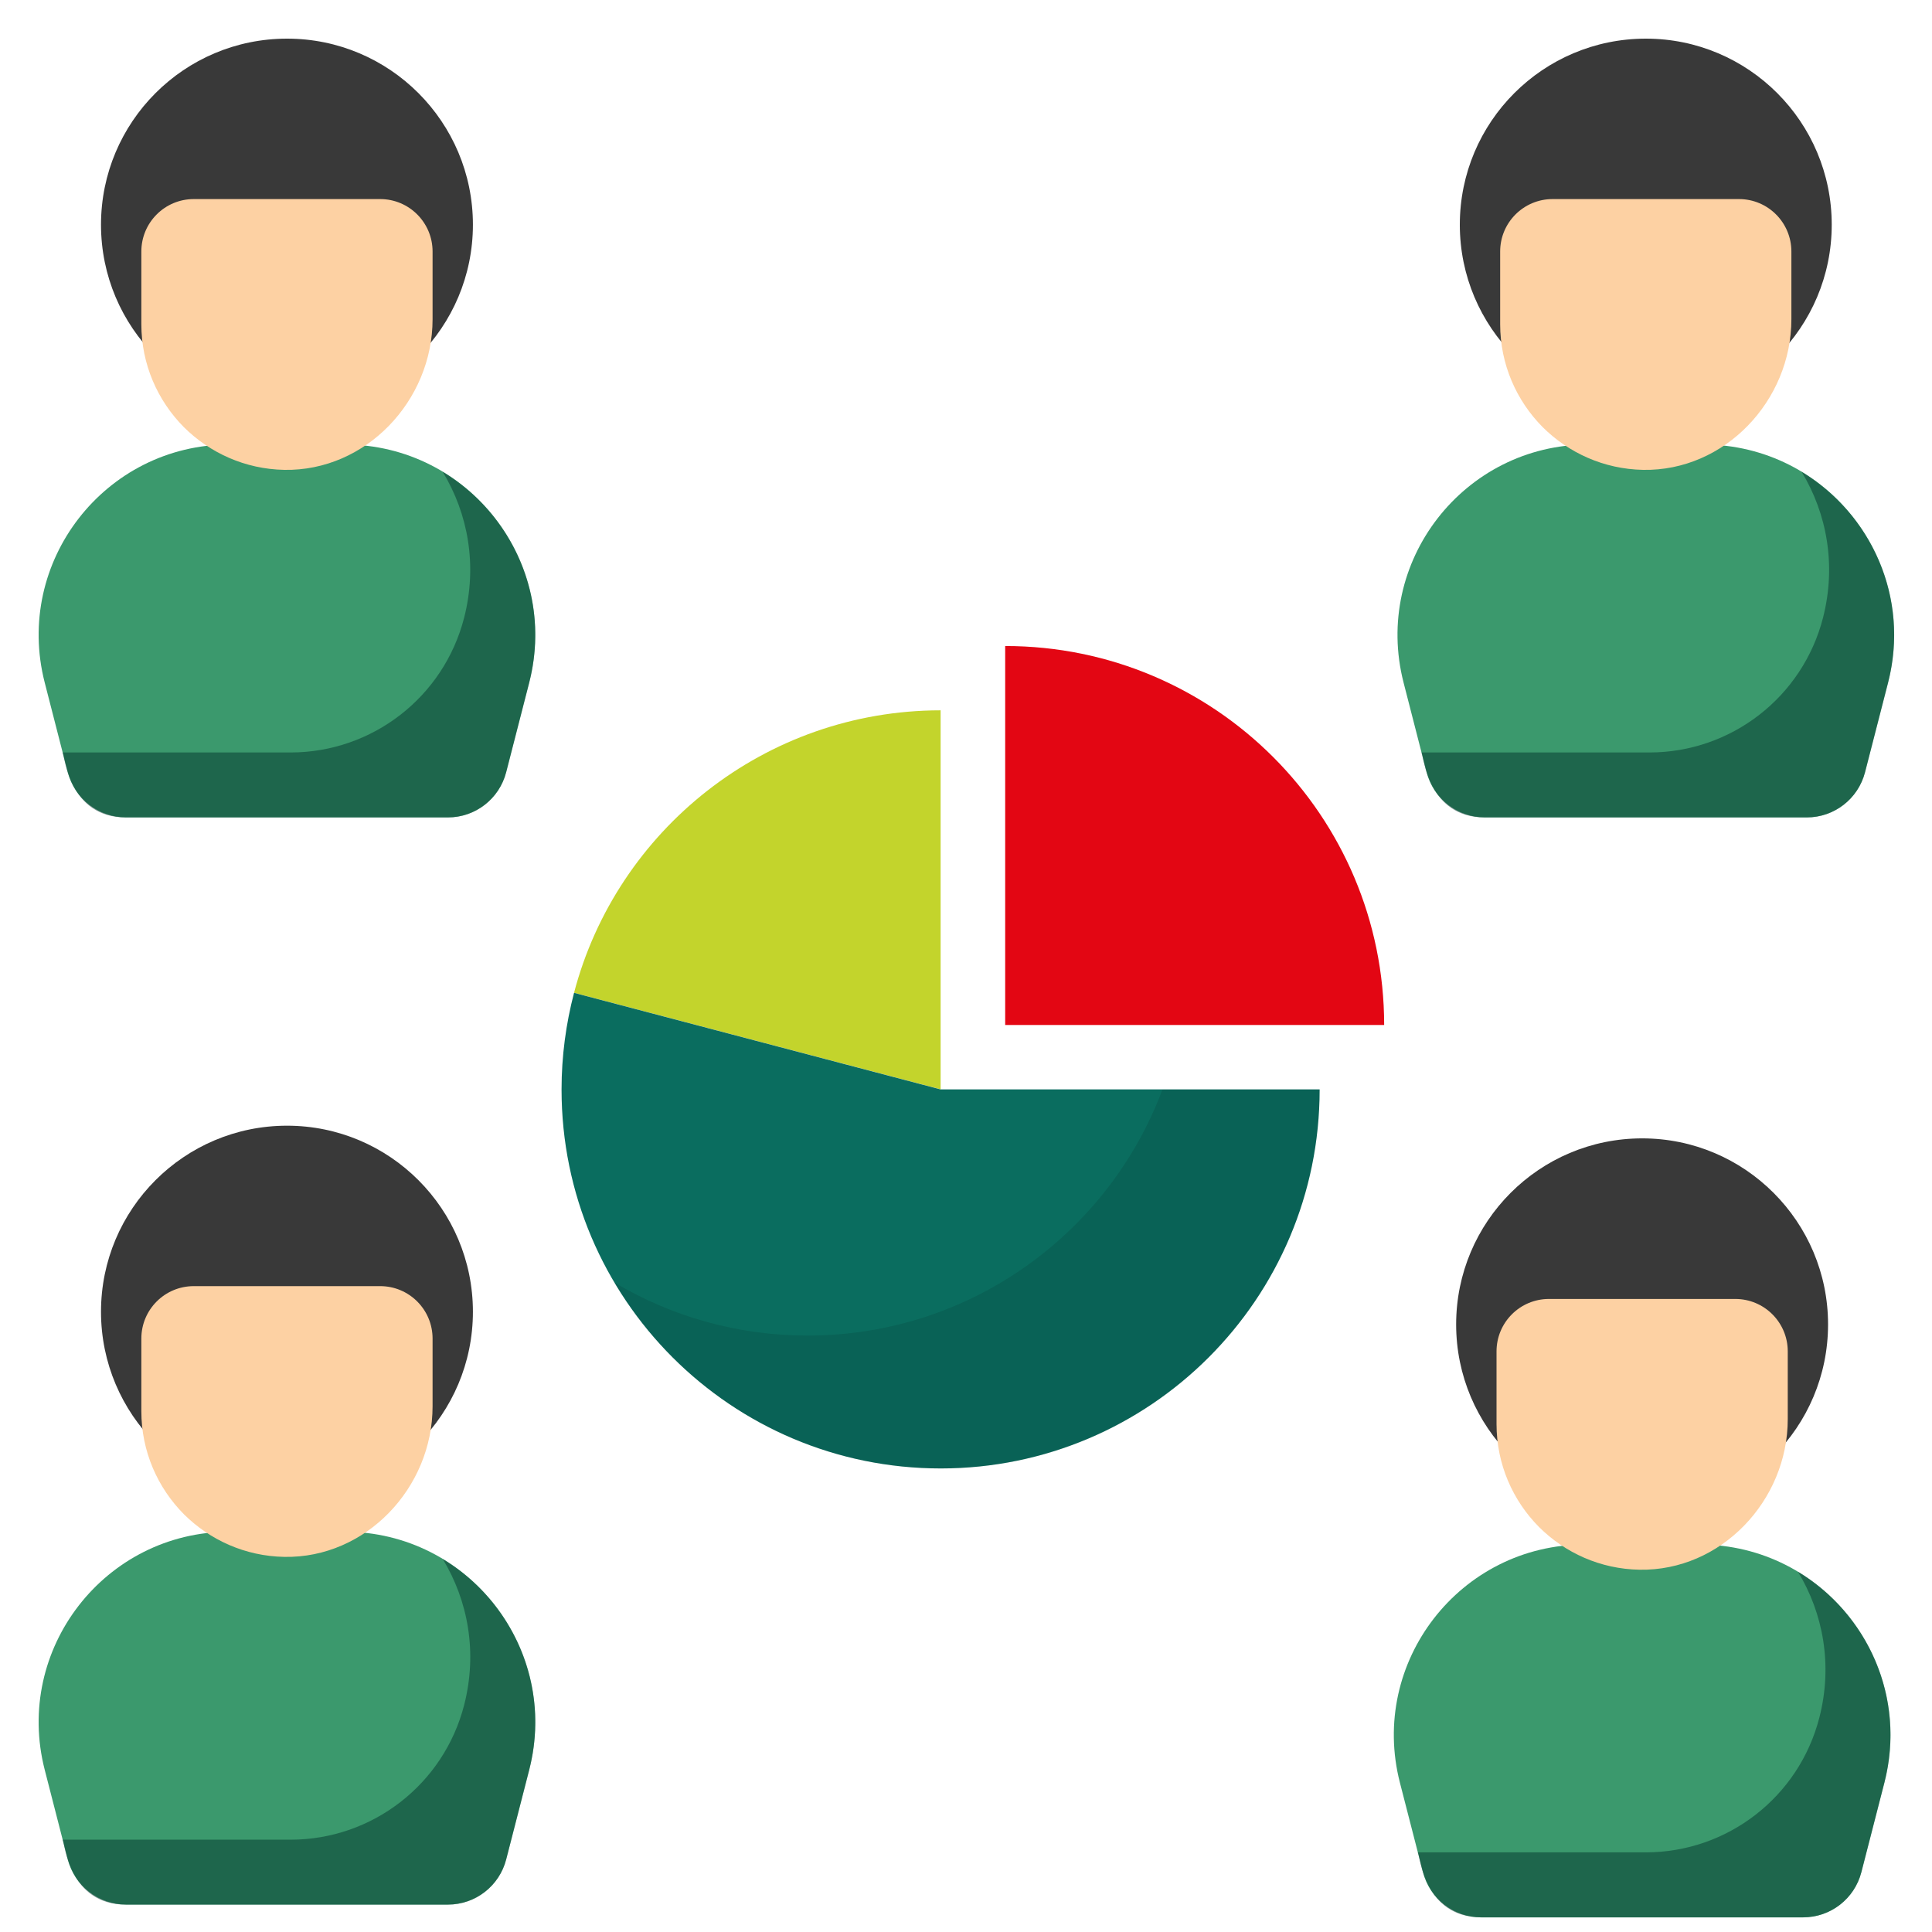
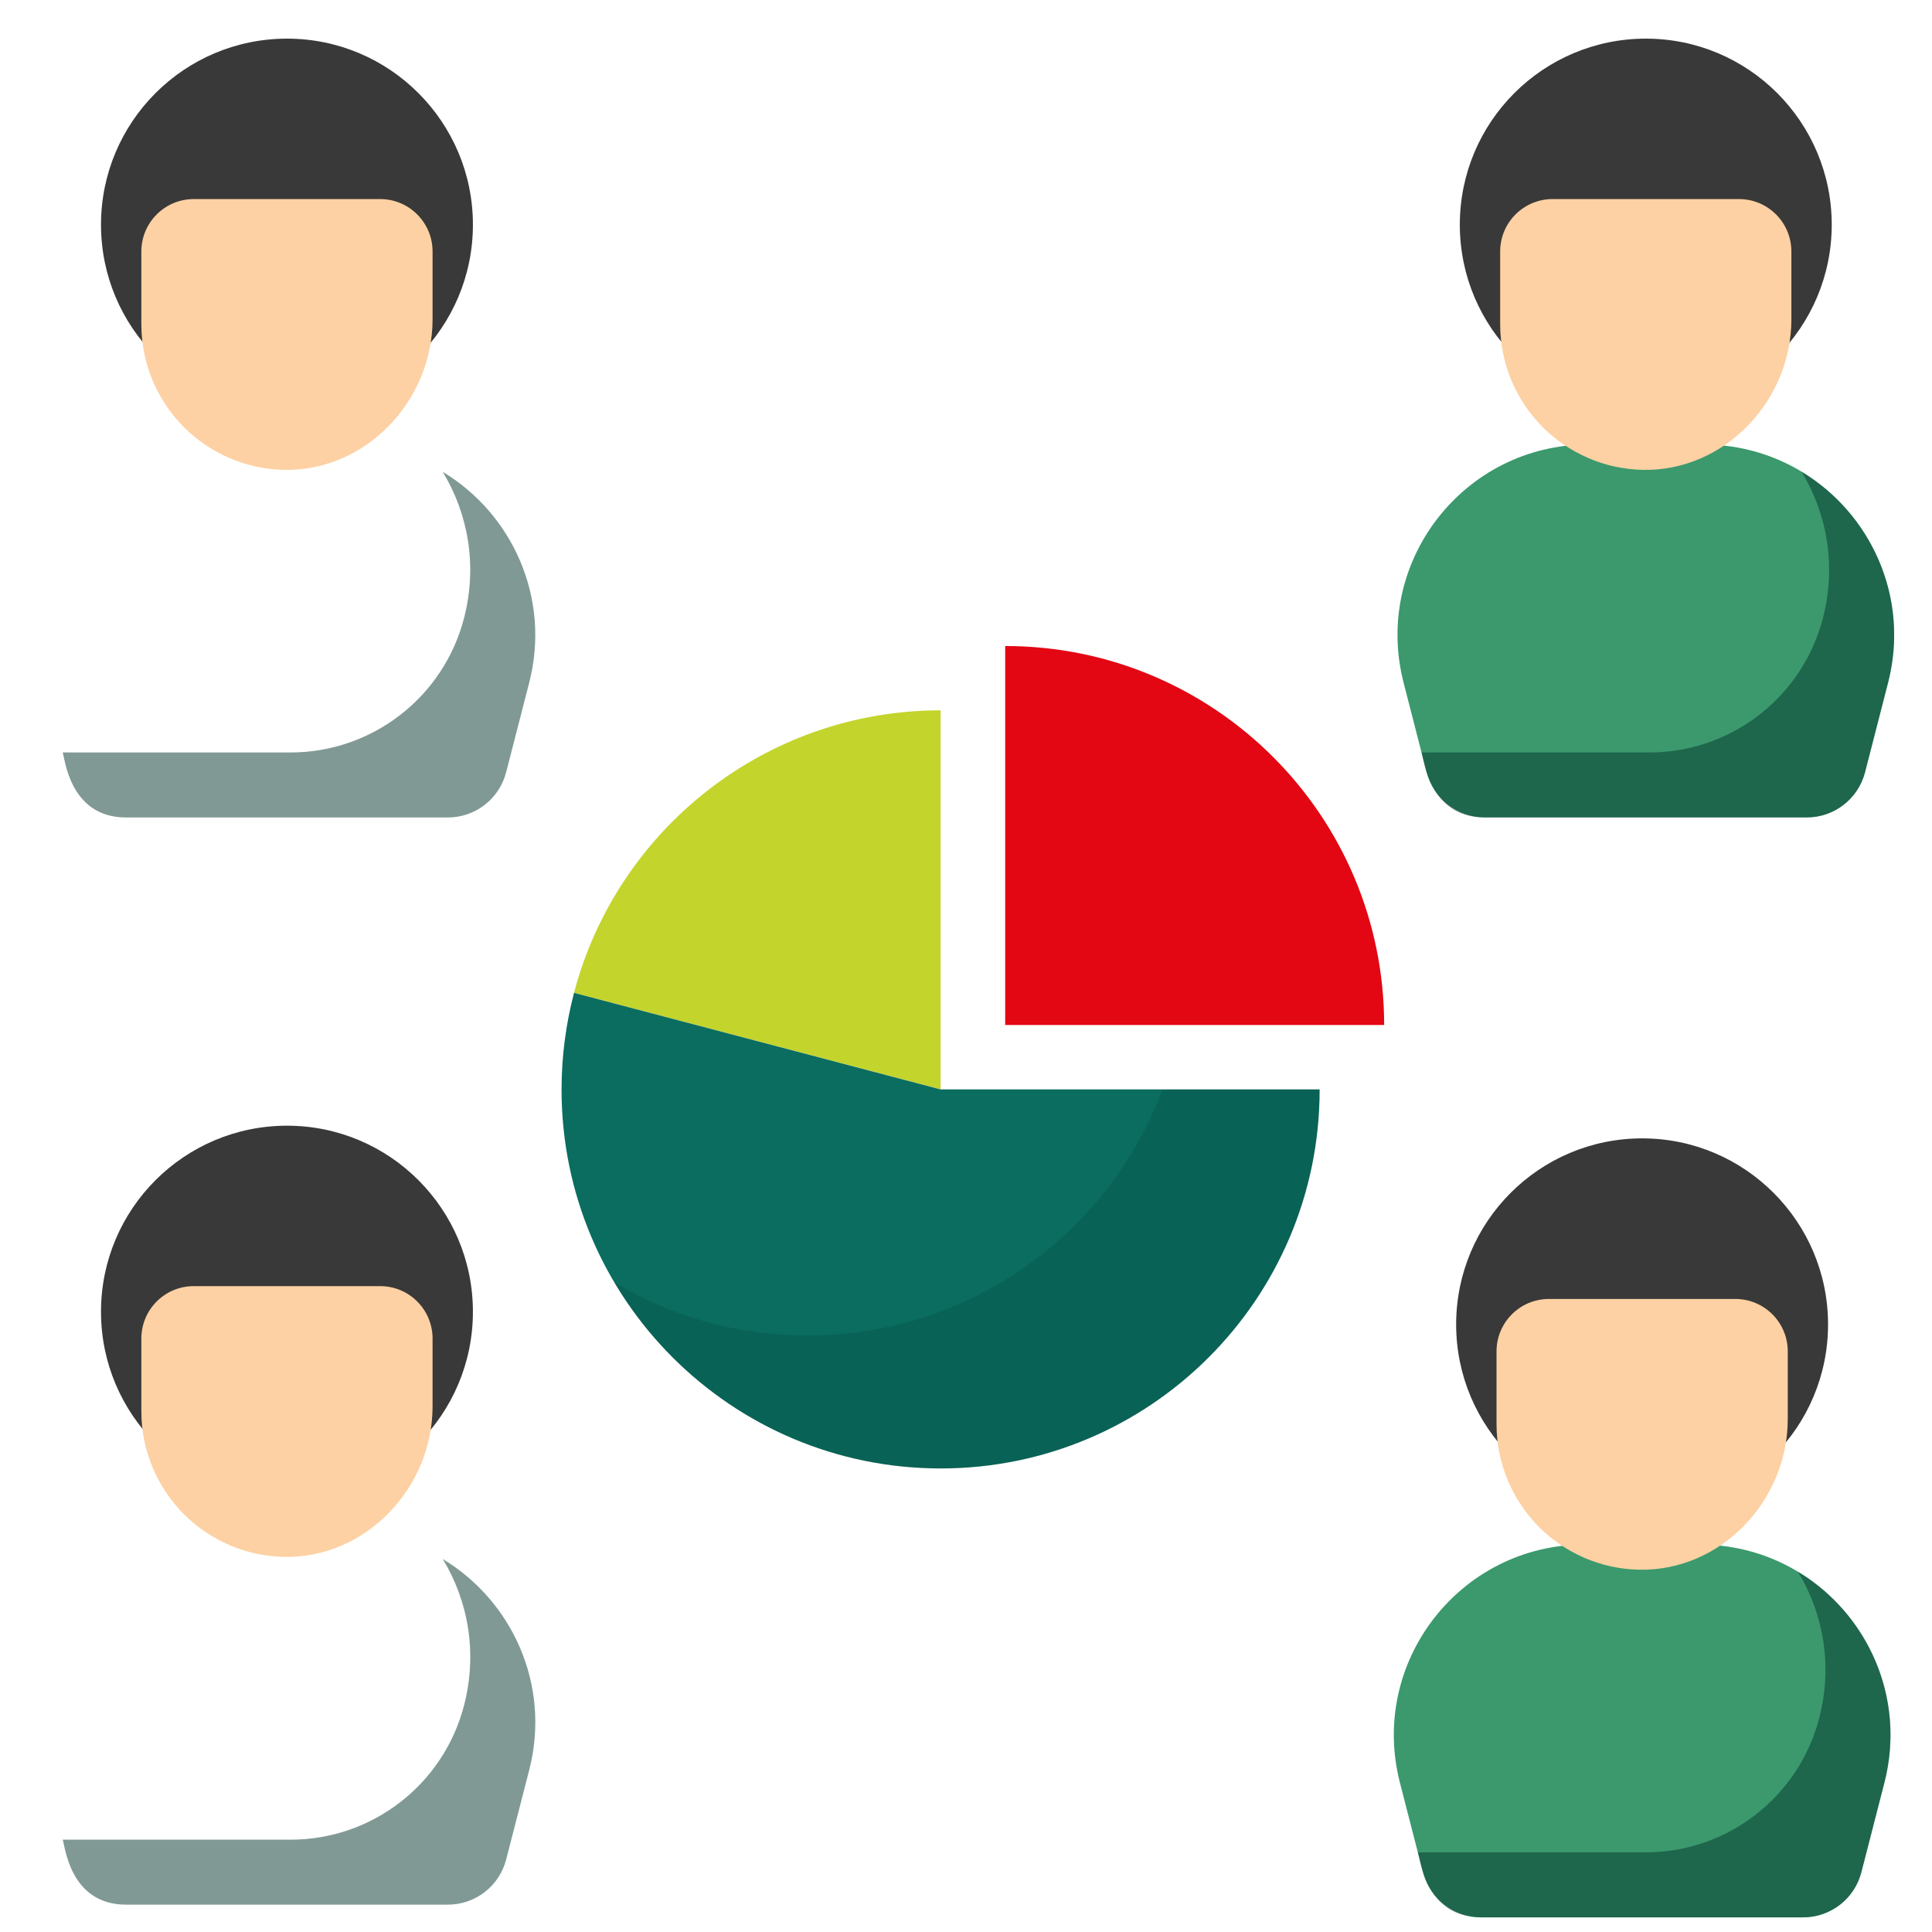
<svg xmlns="http://www.w3.org/2000/svg" width="50" height="50" viewBox="0 0 50 50" fill="none">
-   <path d="M13.695 45.805L13.1 48.121C12.923 48.809 12.303 49.29 11.592 49.29H3.261C2.551 49.29 1.93 48.809 1.753 48.121L1.158 45.805C0.355 42.682 2.714 39.641 5.938 39.641H8.915C12.139 39.641 14.498 42.682 13.695 45.805Z" fill="#3B996D" />
  <path opacity="0.5" d="M13.696 45.808L13.1 48.123C12.922 48.812 12.304 49.292 11.592 49.292H3.261C1.782 49.292 1.679 47.715 1.622 47.611H7.518C9.637 47.611 11.485 46.177 12.012 44.126C12.361 42.77 12.115 41.429 11.459 40.348C13.246 41.424 14.265 43.597 13.696 45.808Z" fill="#02342D" />
  <path d="M12.239 33.948C12.239 36.605 10.086 38.763 7.429 38.763C4.767 38.763 2.614 36.605 2.614 33.948C2.614 31.291 4.767 29.133 7.429 29.133C10.086 29.133 12.239 31.291 12.239 33.948Z" fill="#393939" />
  <path d="M11.195 34.642V36.394C11.195 38.505 9.468 40.331 7.358 40.292C6.342 40.274 5.429 39.853 4.761 39.19C4.079 38.503 3.658 37.562 3.658 36.522V34.642C3.658 33.892 4.265 33.285 5.015 33.285H9.839C10.588 33.285 11.195 33.892 11.195 34.642Z" fill="#FDD1A3" />
  <path d="M48.767 46.137L48.172 48.453C47.995 49.141 47.375 49.622 46.664 49.622H38.333C37.623 49.622 37.003 49.141 36.826 48.453L36.23 46.137C35.427 43.014 37.786 39.973 41.011 39.973H43.987C47.212 39.973 49.57 43.014 48.767 46.137Z" fill="#3B996D" />
  <path opacity="0.5" d="M48.768 46.136L48.172 48.451C47.994 49.14 47.376 49.62 46.664 49.62H38.333C36.854 49.62 36.752 48.043 36.694 47.939H42.59C44.709 47.939 46.557 46.505 47.084 44.454C47.434 43.098 47.187 41.757 46.531 40.676C48.319 41.752 49.337 43.925 48.768 46.136Z" fill="#02342D" />
  <path d="M47.31 34.276C47.31 36.933 45.157 39.091 42.5 39.091C39.839 39.091 37.685 36.933 37.685 34.276C37.685 31.619 39.839 29.461 42.5 29.461C45.157 29.461 47.31 31.619 47.31 34.276Z" fill="#393939" />
  <path d="M46.267 34.974V36.726C46.267 38.837 44.54 40.663 42.429 40.624C41.413 40.606 40.5 40.185 39.833 39.522C39.15 38.835 38.73 37.894 38.73 36.854V34.974C38.73 34.224 39.337 33.617 40.086 33.617H44.91C45.659 33.617 46.267 34.224 46.267 34.974Z" fill="#FDD1A3" />
-   <path d="M13.695 17.668L13.1 19.985C12.923 20.673 12.303 21.154 11.592 21.154H3.261C2.551 21.154 1.93 20.673 1.753 19.985L1.158 17.668C0.355 14.545 2.714 11.504 5.938 11.504H8.915C12.139 11.504 14.498 14.545 13.695 17.668Z" fill="#3B996D" />
  <path opacity="0.5" d="M13.695 17.671L13.099 19.986C12.921 20.675 12.303 21.156 11.591 21.156H3.26C1.781 21.156 1.678 19.578 1.621 19.474H7.517C9.636 19.474 11.484 18.04 12.011 15.989C12.36 14.633 12.114 13.292 11.457 12.211C13.245 13.287 14.264 15.46 13.695 17.671Z" fill="#02342D" />
  <path d="M12.239 5.815C12.239 8.472 10.086 10.63 7.429 10.63C4.767 10.63 2.614 8.472 2.614 5.815C2.614 3.158 4.767 1 7.429 1C10.086 1 12.239 3.158 12.239 5.815Z" fill="#393939" />
  <path d="M11.195 6.509V8.261C11.195 10.372 9.468 12.198 7.358 12.16C6.342 12.141 5.429 11.72 4.761 11.057C4.079 10.37 3.658 9.429 3.658 8.39V6.509C3.658 5.76 4.265 5.152 5.015 5.152H9.839C10.588 5.152 11.195 5.76 11.195 6.509Z" fill="#FDD1A3" />
  <path d="M48.862 17.668L48.267 19.985C48.09 20.673 47.47 21.154 46.759 21.154H38.428C37.718 21.154 37.097 20.673 36.92 19.985L36.325 17.668C35.522 14.545 37.881 11.504 41.105 11.504H44.082C47.306 11.504 49.665 14.545 48.862 17.668Z" fill="#3B996D" />
  <path opacity="0.5" d="M48.863 17.671L48.267 19.986C48.089 20.675 47.471 21.156 46.759 21.156H38.428C36.949 21.156 36.846 19.578 36.789 19.474H42.685C44.804 19.474 46.652 18.04 47.179 15.989C47.528 14.633 47.282 13.292 46.626 12.211C48.413 13.287 49.432 15.46 48.863 17.671Z" fill="#02342D" />
  <path d="M47.405 5.815C47.405 8.472 45.252 10.63 42.595 10.63C39.933 10.63 37.78 8.472 37.78 5.815C37.78 3.158 39.933 1 42.595 1C45.252 1 47.405 3.158 47.405 5.815Z" fill="#393939" />
  <path d="M46.361 6.509V8.261C46.361 10.372 44.634 12.198 42.524 12.16C41.508 12.141 40.595 11.72 39.927 11.057C39.245 10.37 38.824 9.429 38.824 8.39V6.509C38.824 5.76 39.431 5.152 40.181 5.152H45.005C45.754 5.152 46.361 5.76 46.361 6.509Z" fill="#FDD1A3" />
  <path d="M24.343 18.383V28.192L14.856 25.694C15.96 21.488 19.793 18.386 24.343 18.383Z" fill="#C3D42C" />
  <path d="M34.152 28.194V28.197C34.152 33.609 29.762 38.003 24.346 38.003C18.927 38.003 14.533 33.609 14.533 28.197C14.533 27.331 14.647 26.494 14.856 25.695L24.343 28.194H34.152Z" fill="#0A6D5F" />
  <path opacity="0.1" d="M34.151 28.199V28.203C34.151 33.615 29.76 38.006 24.344 38.006C20.75 38.006 17.61 36.075 15.901 33.191C17.366 34.064 19.075 34.564 20.901 34.564C25.104 34.564 28.693 31.915 30.083 28.199H34.151Z" fill="black" />
  <path d="M35.822 26.527C35.82 21.111 31.432 16.719 26.016 16.719C26.015 16.719 26.014 16.719 26.014 16.719V26.527H35.822Z" fill="#E30613" />
</svg>